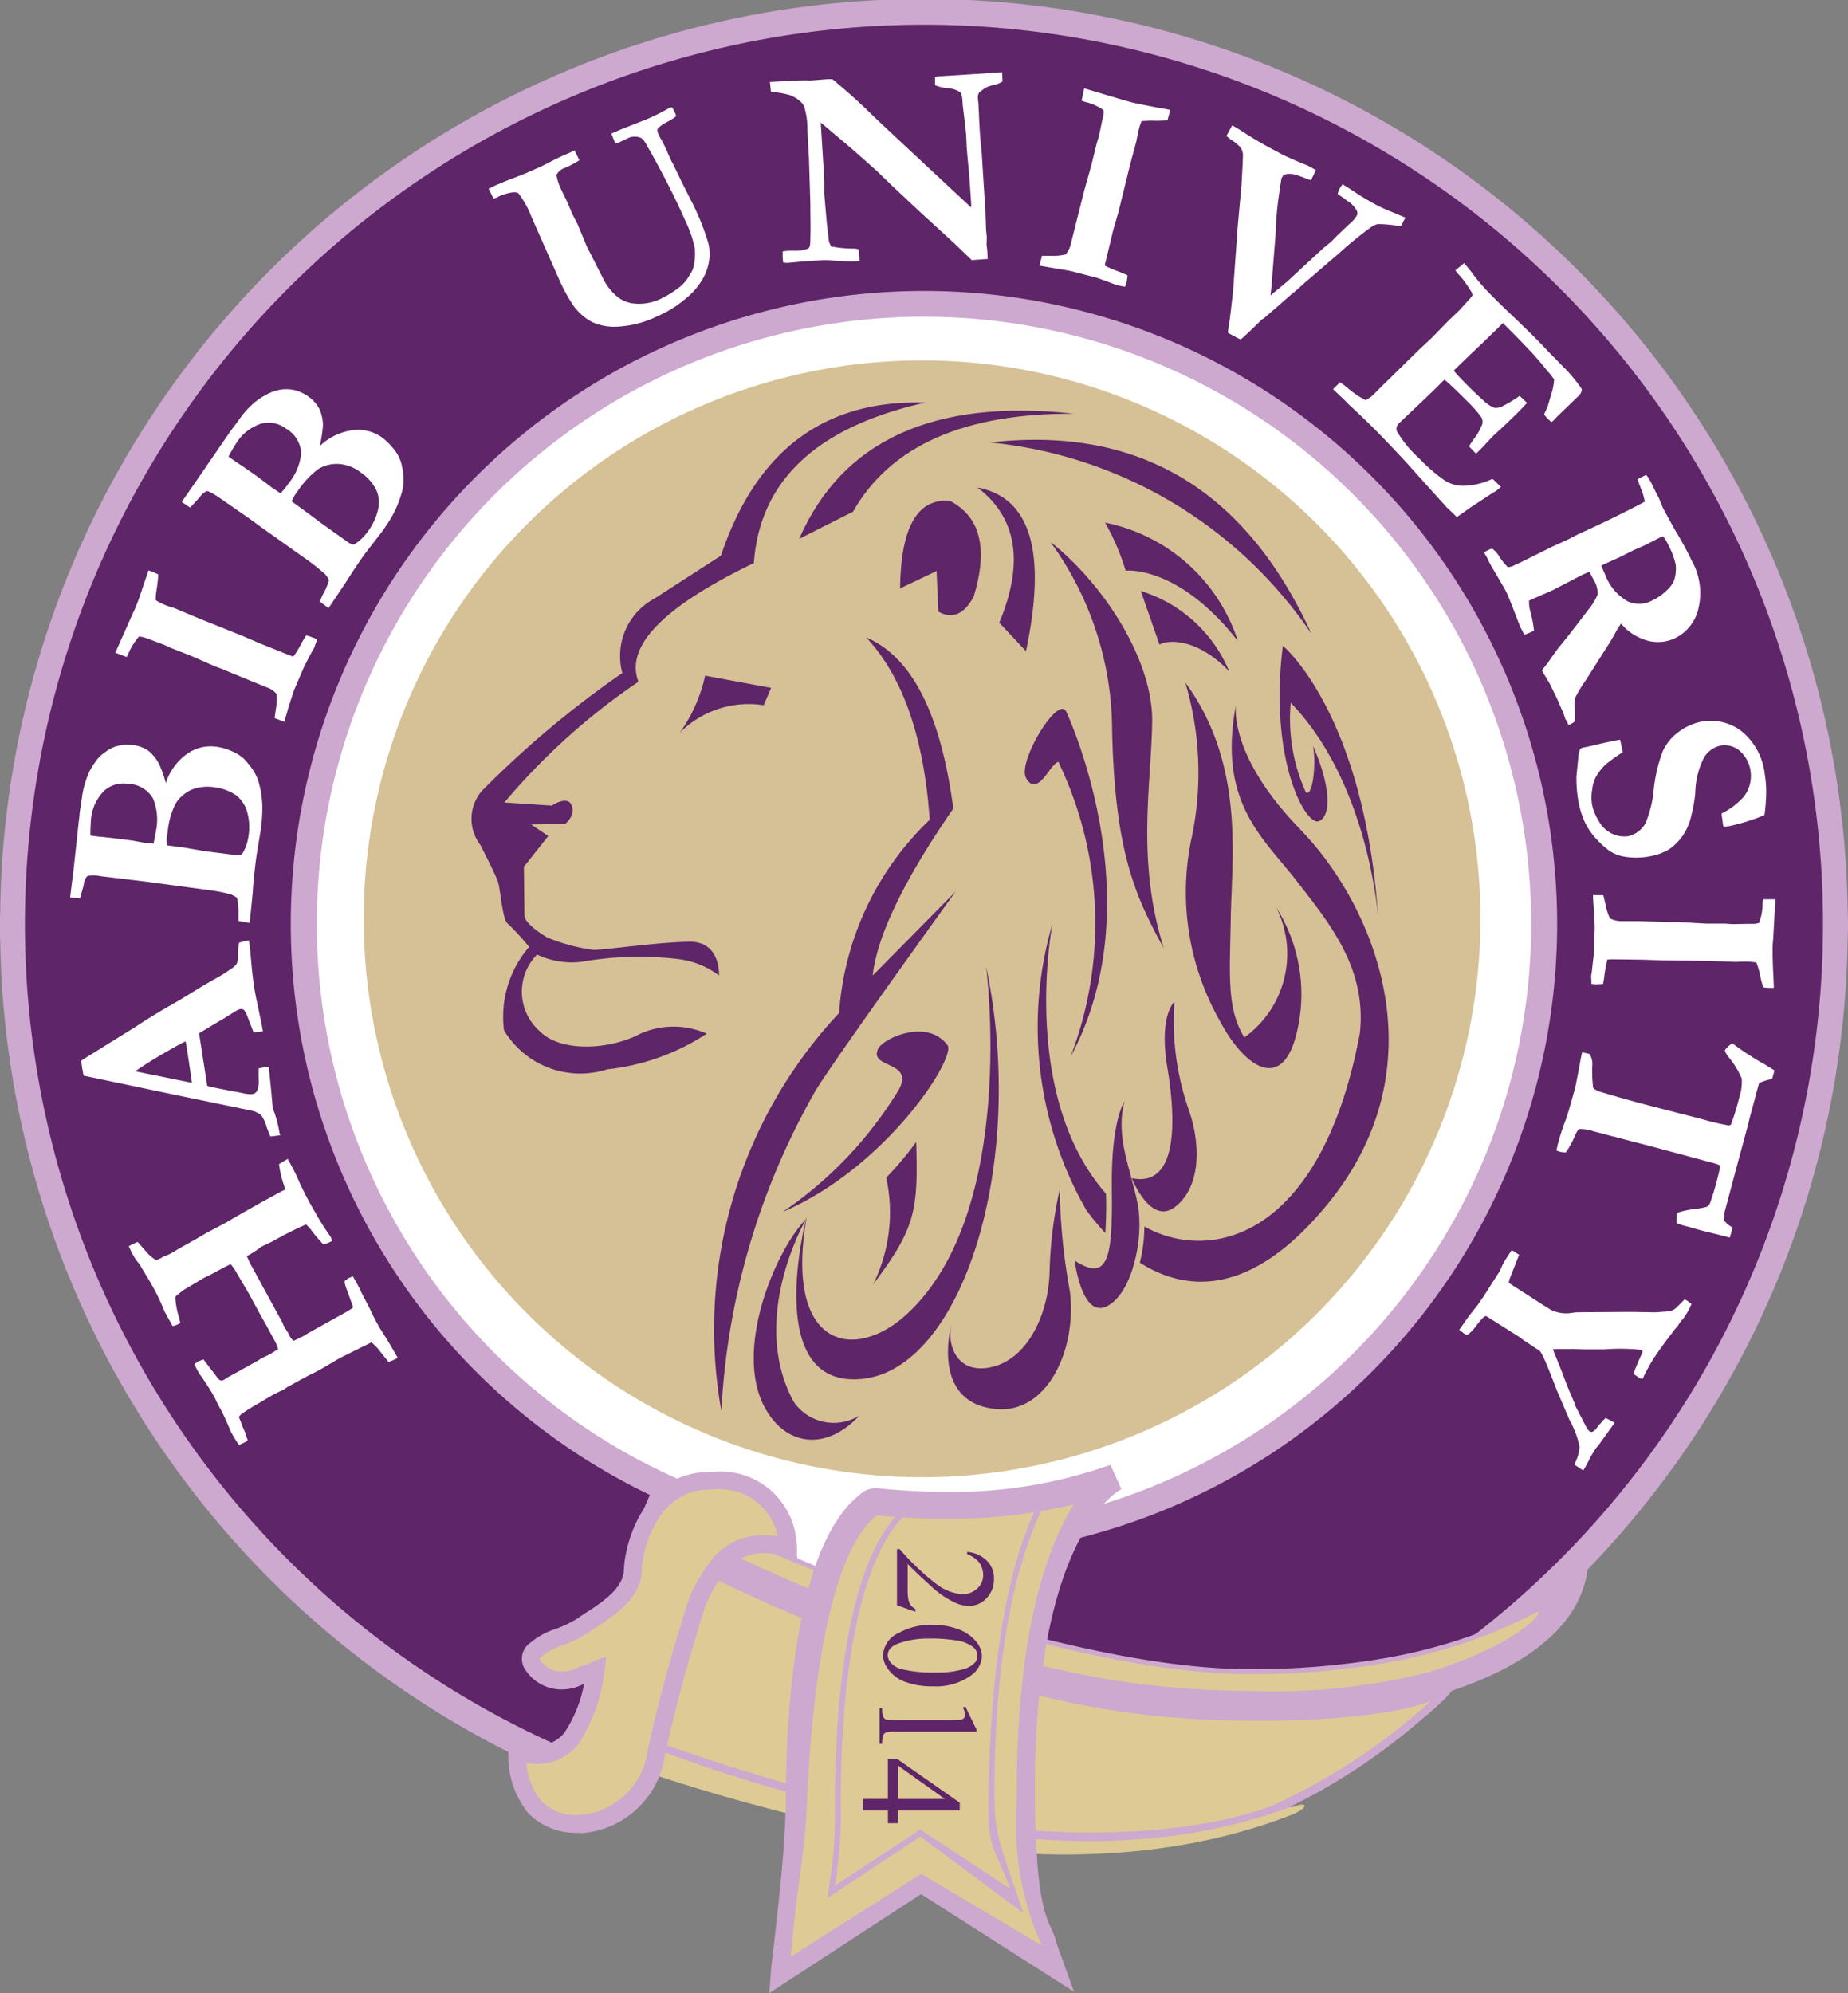
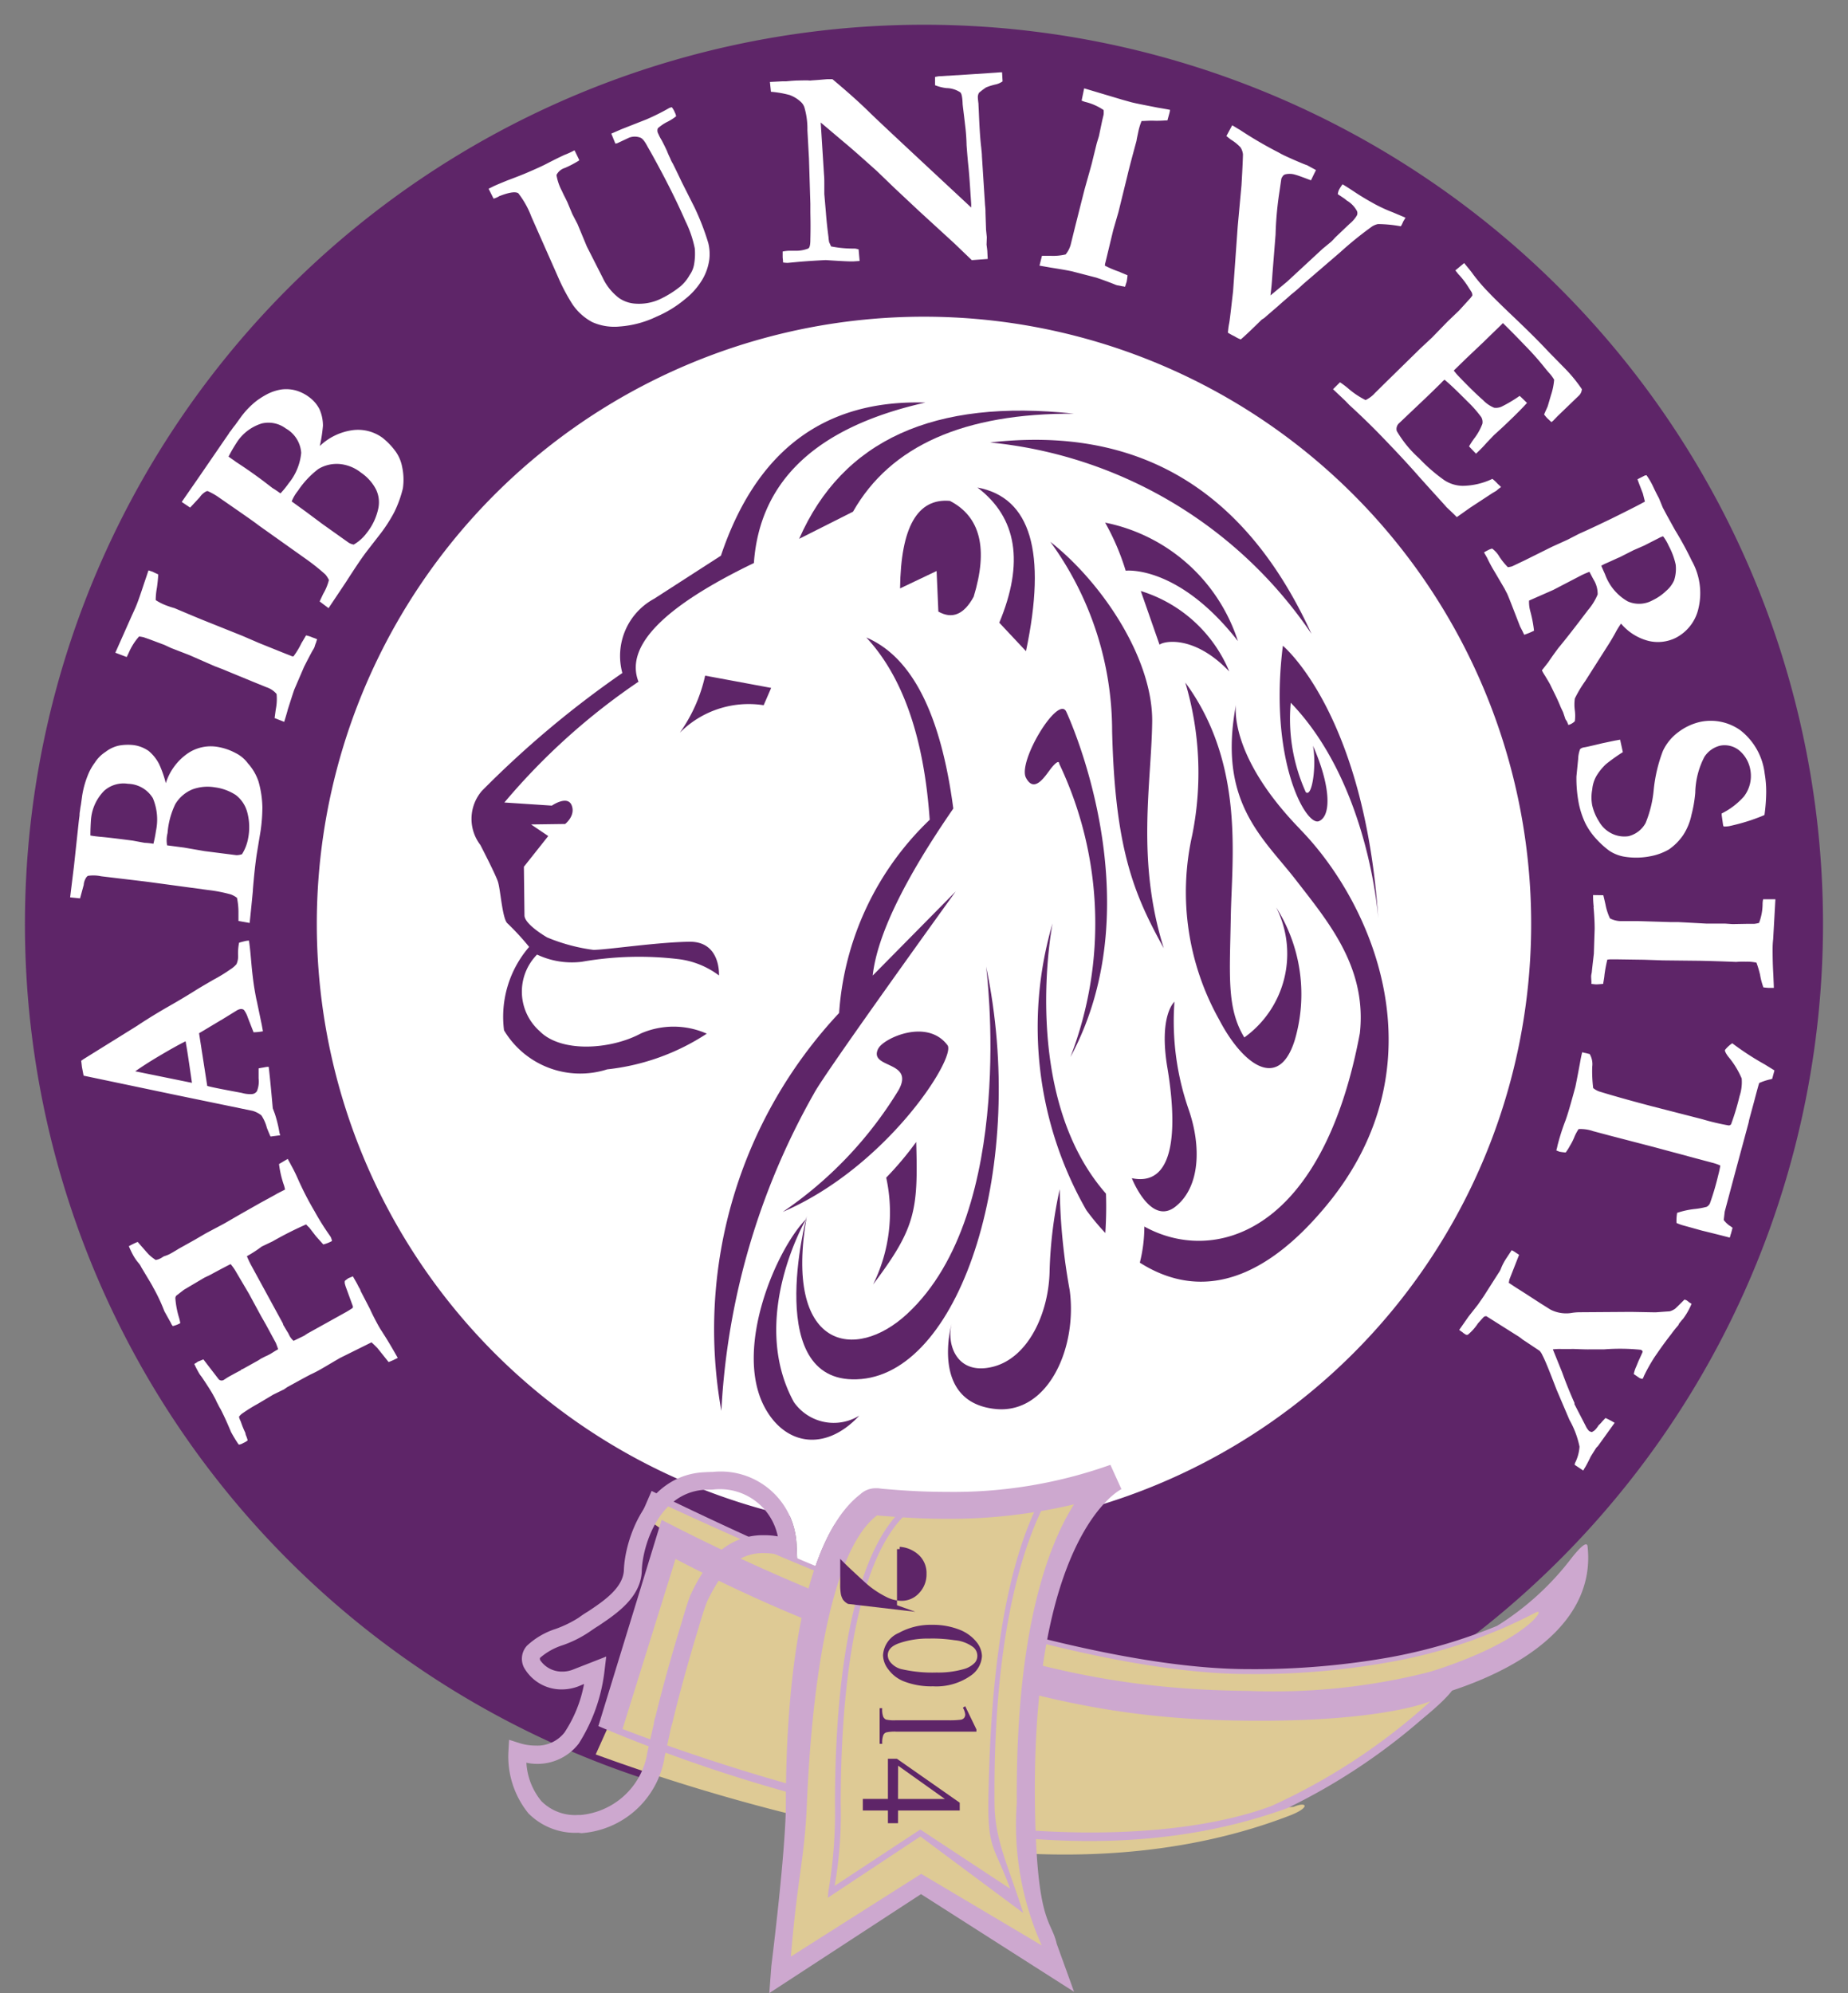
<svg xmlns="http://www.w3.org/2000/svg" width="63.741" height="68.741" viewBox="0 0 63.741 68.741">
  <rect x="0" y="0" width="63.741" height="68.741" fill="#808080" stroke="none" />
  <g id="hu-logo-icon" transform="translate(-4645.783 -9075.63)">
-     <path id="Path_1" data-name="Path 1" d="M63.733,31.506c0-.071,0-.148-.005-.215a31.864,31.864,0,0,0-63.719,0v.166C0,31.6,0,31.731,0,31.875v.466a1.565,1.565,0,0,1,.009.2A31.883,31.883,0,0,0,22.03,62.277,4.181,4.181,0,0,0,22.9,60.7l.009-.017v-.051c.066-.315.147-.645.228-1.044l.056-.2c.4-1.645.875-3.183.883-3.206.119-.414.22-.734.306-.949A5.773,5.773,0,0,1,25,54.2a1.637,1.637,0,0,1,1.342-.645,2.224,2.224,0,0,1,.709.115l.439.182-.02-.468a3.3,3.3,0,0,0-.051-.473,21.344,21.344,0,0,1-5.328-1.884v-.1A21.346,21.346,0,0,1,25.381,11.55l-.03-.087A21.46,21.46,0,0,1,41.635,12.8v.1a21.356,21.356,0,0,1-3.276,39.388l.026.089a21.267,21.267,0,0,1-9.882.745c-1.183,2.458-1.4,6.538-1.4,9.111,0,.332-.023.769-.056,1.246A31.883,31.883,0,0,0,63.726,32.555c.005-.057.005-.108.005-.166,0-.138.01-.273.01-.419v-.094C63.742,31.746,63.733,31.629,63.733,31.506Z" transform="translate(4645.783 9075.63)" fill="#cda8cf" />
    <path id="Path_2" data-name="Path 2" d="M39.014,7.93a31.02,31.02,0,0,0-9.294,60.613,4.856,4.856,0,0,0,.323-.765l.009-.017v-.051c.066-.315.147-.645.228-1.044l.056-.2c.4-1.645.875-3.183.883-3.206.119-.414.22-.734.306-.949a5.772,5.772,0,0,1,.619-1.034,1.637,1.637,0,0,1,1.342-.645,2.224,2.224,0,0,1,.709.115l.439.182-.02-.468a2.787,2.787,0,0,0-.443-1.483l2.043.178-.01.087C34.518,61.453,34.24,66.359,34.24,69.3c0,.086,0,.192-.006.291A31.015,31.015,0,1,0,39.014,7.93Z" transform="translate(4638.643 9068.553)" fill="#5e2568" />
-     <path id="Path_3" data-name="Path 3" d="M93.27,115.068a21.84,21.84,0,1,1,21.845,21.842A21.846,21.846,0,0,1,93.27,115.068" transform="translate(4562.542 8992.434)" fill="#cda8cf" fill-rule="evenodd" />
    <path id="Path_4" data-name="Path 4" d="M217.318,493.039c0-2.94.279-7.85,1.963-10.054l.01-.087-2.043-.178a2.787,2.787,0,0,1,.443,1.483l.02.468-.439-.182a2.225,2.225,0,0,0-.709-.115,1.637,1.637,0,0,0-1.342.645,5.774,5.774,0,0,0-.619,1.034c-.086.215-.187.538-.306.949-.008.024-.485,1.561-.883,3.206l-.056.2c-.081.4-.162.729-.228,1.044v.051Z" transform="translate(4455.57 8644.815)" fill="#fff" fill-rule="evenodd" />
    <path id="Path_5" data-name="Path 5" d="M101.62,122.556a20.943,20.943,0,1,1,20.947,20.938,20.949,20.949,0,0,1-20.947-20.938" transform="translate(4555.09 8984.945)" fill="#fff" fill-rule="evenodd" />
-     <path id="Path_6" data-name="Path 6" d="M116.67,134.866a19.259,19.259,0,1,1,19.258,19.262,19.259,19.259,0,0,1-19.258-19.262" transform="translate(4541.658 8972.451)" fill="#d5c195" fill-rule="evenodd" />
    <path id="Path_7" data-name="Path 7" d="M156.929,138.71a22.579,22.579,0,0,0-4.614,4.158l1.637.108s.538-.371.683-.012-.224.645-.224.645l-1.175.016.592.4-.84,1.059.02,1.677c0,.315.783.761.783.761a6.251,6.251,0,0,0,1.6.43c.5-.009,2.225-.269,3.311-.281s1.015,1.163,1.015,1.163a2.9,2.9,0,0,0-1.423-.567,11.409,11.409,0,0,0-3.305.094,2.807,2.807,0,0,1-1.547-.248,1.821,1.821,0,0,0,.083,2.635c.742.763,2.46.645,3.5.085a2.827,2.827,0,0,1,2.271.008,7.775,7.775,0,0,1-3.434,1.231,3.061,3.061,0,0,1-3.559-1.346,3.684,3.684,0,0,1,.866-2.877,8.746,8.746,0,0,0-.74-.805c-.185-.135-.246-1.175-.338-1.449s-.605-1.263-.605-1.263a1.479,1.479,0,0,1,.052-1.863,33.958,33.958,0,0,1,4.846-4.067,2.242,2.242,0,0,1,1.1-2.563l2.3-1.483q1.828-5.441,7.051-5.281-5.61,1.26-5.914,5.534-4.7,2.267-3.978,4.1" transform="translate(4510.865 8960.44)" fill="#5e2568" fill-rule="evenodd" />
    <path id="Path_8" data-name="Path 8" d="M221.212,217.133l-2.277-.423a5.42,5.42,0,0,1-.874,1.969,3.347,3.347,0,0,1,2.892-.949Z" transform="translate(4451.17 8882.223)" fill="#5e2568" fill-rule="evenodd" />
    <path id="Path_9" data-name="Path 9" d="M233.637,217.418a15.958,15.958,0,0,0-4.065,13.728,24.783,24.783,0,0,1,3.194-10.947c.352-.683,4.888-6.968,4.888-6.968l-2.862,2.9q.228-2.061,2.78-5.76c-.43-3.252-1.419-5.225-3-5.9,1.252,1.346,1.989,3.441,2.186,6.287a10.17,10.17,0,0,0-3.125,6.667" transform="translate(4441.092 8893.146)" fill="#5e2568" fill-rule="evenodd" />
    <path id="Path_10" data-name="Path 10" d="M256.36,136.1l1.857-.936q1.936-3.41,7.623-3.38-7.24-.79-9.48,4.315" transform="translate(4416.988 8958.114)" fill="#5e2568" fill-rule="evenodd" />
    <path id="Path_11" data-name="Path 11" d="M317.58,141.163a15.175,15.175,0,0,1,11.086,6.6q-3.413-7.476-11.086-6.6" transform="translate(4362.352 8949.728)" fill="#5e2568" fill-rule="evenodd" />
    <path id="Path_12" data-name="Path 12" d="M315.214,162.015q1.082-5.127-1.674-5.645c1.369,1.042,1.613,2.6.753,4.663Z" transform="translate(4365.957 8936.074)" fill="#5e2568" fill-rule="evenodd" />
    <path id="Path_13" data-name="Path 13" d="M290.032,164.476l-.061-1.4-1.26.6c.025-2.105.594-3.118,1.72-3.018q1.578.818.819,3.305c-.335.614-.739.784-1.22.512" transform="translate(4388.117 8932.248)" fill="#5e2568" fill-rule="evenodd" />
    <path id="Path_14" data-name="Path 14" d="M354.481,167.61a8.323,8.323,0,0,1,.71,1.66s1.806-.215,3.871,2.428a6.065,6.065,0,0,0-4.582-4.086" transform="translate(4329.419 8926.043)" fill="#5e2568" fill-rule="evenodd" />
    <path id="Path_15" data-name="Path 15" d="M366.585,191.418l-.645-1.848a4.85,4.85,0,0,1,3.052,2.775c-1.209-1.265-2.252-1.048-2.4-.927" transform="translate(4319.191 8906.444)" fill="#5e2568" fill-rule="evenodd" />
    <path id="Path_16" data-name="Path 16" d="M337,173.9a11.089,11.089,0,0,1,2.122,6.515c.1,4.12.768,5.652,1.782,7.491-.953-3.039-.43-5.647-.4-7.8s-1.684-4.768-3.5-6.209" transform="translate(4345.02 8920.429)" fill="#5e2568" fill-rule="evenodd" />
    <path id="Path_17" data-name="Path 17" d="M380.24,219a10.908,10.908,0,0,1,.235,5.258,8.987,8.987,0,0,0,.93,6.36c.8,1.538,2.053,2.49,2.608.705a5.6,5.6,0,0,0-.64-4.575,3.552,3.552,0,0,1-1.1,4.485c-.617-1.013-.5-2.151-.467-4.151s.493-5.28-1.563-8.083" transform="translate(4306.429 8880.179)" fill="#5e2568" fill-rule="evenodd" />
    <path id="Path_18" data-name="Path 18" d="M335.024,306.877c.022-.363.041-.815.022-1.357-3-3.418-1.843-9.32-1.843-9.32a12.718,12.718,0,0,0,1.168,9.893,8.666,8.666,0,0,0,.654.786" transform="translate(4348.884 8811.279)" fill="#5e2568" fill-rule="evenodd" />
    <path id="Path_19" data-name="Path 19" d="M371.161,230.3c-2.516-2.588-2.213-4.3-2.213-4.3-.645,3.378.949,4.606,2.066,6.051s2.453,3.011,2.205,5.284c-1.31,7-5.086,7.968-7.433,6.667a5.143,5.143,0,0,1-.156,1.246c1.573,1,3.81,1.218,6.452-1.99,4-4.855,1.591-10.381-.923-12.957" transform="translate(4319.468 8873.931)" fill="#5e2568" fill-rule="evenodd" />
    <path id="Path_20" data-name="Path 20" d="M364.53,321.32s-.547.466-.244,2.275.369,4.144-1.226,3.811c0,0,.645,1.659,1.505.98s.891-2.092.457-3.344a9.265,9.265,0,0,1-.492-3.722" transform="translate(4321.762 8788.86)" fill="#5e2568" fill-rule="evenodd" />
-     <path id="Path_21" data-name="Path 21" d="M346.461,353.091s-.484.62-.45,3.037-.135,3.214-1.282,2.473c0,0,.24,1.986,1.1,1.581s1.306-2.314,1.075-3.524-.788-2.309-.452-3.568" transform="translate(4338.121 8760.507)" fill="#5e2568" fill-rule="evenodd" />
    <path id="Path_22" data-name="Path 22" d="M307.943,381.49a14.85,14.85,0,0,0-.348,2.806c-.024,1.456-.733,3.011-1.962,3.315s-1.6-.753-1.418-1.487c0,0-.78,2.745,1.558,2.946,1.783.143,2.783-2.132,2.515-4.1a20.993,20.993,0,0,1-.344-3.48" transform="translate(4374.391 8735.16)" fill="#5e2568" fill-rule="evenodd" />
    <path id="Path_23" data-name="Path 23" d="M261.985,309.964s1.113,8.433-2.722,11.982c-1.8,1.67-4.266,1.216-3.463-3.373,0,0-1.582,5.935,1.884,5.62s5.737-7.419,4.3-14.233" transform="translate(4417.81 8798.999)" fill="#5e2568" fill-rule="evenodd" />
    <path id="Path_24" data-name="Path 24" d="M243.592,390.9s-2.012,3.423-.43,6.323a1.678,1.678,0,0,0,2.258.469c-1.212,1.3-2.634,1-3.313-.382-.988-2.035.475-5.4,1.491-6.41" transform="translate(4430.002 8726.763)" fill="#5e2568" fill-rule="evenodd" />
    <path id="Path_25" data-name="Path 25" d="M330.156,227.467s3.074,6.5.147,11.919a12.819,12.819,0,0,0-.389-10.122s.01-.189-.27.152c-.22.287-.584.892-.875.336s1.1-2.853,1.387-2.285" transform="translate(4352.401 8872.702)" fill="#5e2568" fill-rule="evenodd" />
    <path id="Path_26" data-name="Path 26" d="M410.605,207.14s2.817,2.319,3.291,9.423c0,0-.3-4.64-3.02-7.459a6.129,6.129,0,0,0,.519,3.085c.225.2.373-.944.248-1.6.6,1.352.651,2.414.205,2.6s-1.737-2.1-1.244-6.045" transform="translate(4279.427 8890.763)" fill="#5e2568" fill-rule="evenodd" />
    <path id="Path_27" data-name="Path 27" d="M280.522,367.53a11.319,11.319,0,0,0,1.034-1.23c.071,2.366-.024,2.973-1.486,4.914a5.6,5.6,0,0,0,.452-3.684" transform="translate(4395.828 8748.717)" fill="#5e2568" fill-rule="evenodd" />
    <path id="Path_28" data-name="Path 28" d="M254.378,331.462c.17-.349,1.685-1.062,2.391-.107.272.461-2.12,4.208-5.689,5.742a13.658,13.658,0,0,0,3.991-4.194c.588-1.042-1.058-.733-.694-1.445" transform="translate(4421.701 8780.332)" fill="#5e2568" fill-rule="evenodd" />
    <path id="Path_29" data-name="Path 29" d="M215.179,556.607c.469-.189.549.04-.155.309-4.488,1.729-9.555,1.607-14.071.654a66.387,66.387,0,0,1-9.863-2.764l.43-.955s23.093,2.988,23.656,2.757" transform="translate(4475.24 8581.334)" fill="#deca95" fill-rule="evenodd" />
    <path id="Path_30" data-name="Path 30" d="M206.221,478.932l.3-.692c.461.223,4.917,2.406,7.312,3.226,5.167,1.779,9.88,2.919,13.286,2.919a26.819,26.819,0,0,0,4.849-.405,18.321,18.321,0,0,0,3.716-1.088,9.578,9.578,0,0,0,2.567-2.338c.295-.374.538-.6.554-.395.331,3.046-3.248,5.105-8.268,5.758-5.1.662-9.985-1.661-14.731-2.732a24.277,24.277,0,0,1-9.585-4.251" transform="translate(4461.737 8648.813)" fill="#cda8cf" fill-rule="evenodd" />
    <path id="Path_31" data-name="Path 31" d="M206.23,481.527l.357-.567c.465.215,4.859,2.274,7.253,3.1,5.167,1.78,9.88,2.921,13.286,2.921a26.144,26.144,0,0,0,4.849-.411,17.309,17.309,0,0,0,5.065-1.72c.235-.087-.054.238-.159.332-1.448,1.305-4.91,2.223-6.531,2.427-5.108.654-9.79-.753-14.534-1.838a24.2,24.2,0,0,1-9.585-4.244" transform="translate(4461.728 8646.387)" fill="#deca95" fill-rule="evenodd" />
    <path id="Path_32" data-name="Path 32" d="M221.111,492.625l.36.545s.146.169-1.151,1.231a21.03,21.03,0,0,1-4.634,3.06c-4.5,1.632-9.3,1.312-13.991.248a54.219,54.219,0,0,1-9.774-3.077l2.182-7.113a68.764,68.764,0,0,0,6.768,3.052c5.217,1.79,8.387,2.8,13.47,2.847a21.781,21.781,0,0,0,6.774-.794" transform="translate(4474.5 8640.531)" fill="#cda8cf" fill-rule="evenodd" />
    <path id="Path_33" data-name="Path 33" d="M207.54,502.724c5.289,1.817,8.554,2.861,13.753,2.895,4.694.045,6.3-.675,6.3-.675a21.176,21.176,0,0,1-5.494,3.618c-3.363,1.251-8.861,1.161-13.441.067a68.383,68.383,0,0,1-8.941-2.722l1.828-5.867a52.951,52.951,0,0,0,6,2.688" transform="translate(4467.538 8629.357)" fill="#deca95" fill-rule="evenodd" />
    <path id="Path_34" data-name="Path 34" d="M263.1,473.88s-3.011,1.623-2.927,11.223a12.932,12.932,0,0,0,1,5.652l-4.763-3.044-4.709,3.065s.51-3.993.51-5.62.067-8.588,2.408-10.345a.311.311,0,0,1,.265-.087,18.833,18.833,0,0,0,8.216-.838" transform="translate(4421.147 8652.705)" fill="#deca95" fill-rule="evenodd" />
    <path id="Path_35" data-name="Path 35" d="M246.78,488.078l.07-.935c.013-.108.5-3.993.5-5.581,0-3.263.338-8.964,2.569-10.689a.775.775,0,0,1,.532-.207h.082l.151.019c.458.039,1.241.107,2.221.107a16.116,16.116,0,0,0,5.64-.933l.38.838c-.02.013-3.03,1.48-2.986,10.569.037,4.461.56,4.247.753,5.109l.6,1.659-5.279-3.369Zm5.24-4.112,4.156,2.468a10.171,10.171,0,0,1-.86-4.912c-.043-5.852,1.047-8.839,1.974-10.3a18.711,18.711,0,0,1-4.385.5h0c-1.019,0-1.822-.073-2.3-.108l-.108-.013c-1.39,1.056-2.2,4.784-2.422,9.958-.078,1.887-.323,2.5-.552,5.26Z" transform="translate(4425.538 8656.293)" fill="#cda8cf" />
    <path id="Path_36" data-name="Path 36" d="M268.724,494.591l-3.194,2.115.018-.215a16.06,16.06,0,0,0,.23-3.011c0-5.089.805-8.674,2.258-10.108l.14.147c-1.413,1.388-2.2,4.926-2.2,9.957a14.188,14.188,0,0,1-.21,2.82l2.954-1.945,3.1,2.043c-.527-1.446-.764-1.339-.753-2.962.062-4.339.547-7.876,1.672-10.223l.182.088c-1.113,2.317-1.677,5.817-1.64,10.134.009,1.281.43,2.043.991,3.8Z" transform="translate(4408.805 8644.378)" fill="#cda8cf" />
-     <path id="Path_37" data-name="Path 37" d="M170.615,484.431c.079-.349.156-.7.245-1.055a.711.711,0,0,1,.049-.215c.4-1.674.888-3.215.888-3.215.113-.391.22-.745.315-.986a6.891,6.891,0,0,1,.657-1.1,2.15,2.15,0,0,1,2.409-.618c-.051-1.554-1.183-2.454-2.938-2.311s-2.366,2.126-2.4,3.062-1.108,1.471-1.7,1.9c-.612.42-1.34.488-1.728.92-.409.43.527,1.245,1.429.911l.71-.271a5.643,5.643,0,0,1-.83,2.338,1.784,1.784,0,0,1-1.883.481s-.162,2.557,2.213,2.484a2.868,2.868,0,0,0,2.561-2.3v-.026" transform="translate(4497.777 8651.784)" fill="#deca95" fill-rule="evenodd" />
    <path id="Path_38" data-name="Path 38" d="M165.452,484.575h0a2.275,2.275,0,0,1-1.72-.67,3.114,3.114,0,0,1-.689-2.142l.022-.395.382.122a1.827,1.827,0,0,0,.53.078,1.19,1.19,0,0,0,1-.452,4.521,4.521,0,0,0,.674-1.673l-.191.08a1.6,1.6,0,0,1-.553.108,1.483,1.483,0,0,1-1.33-.759.67.67,0,0,1,.1-.744,2.631,2.631,0,0,1,1-.586,3.912,3.912,0,0,0,.79-.386,3.83,3.83,0,0,1,.323-.215c.546-.363,1.217-.817,1.236-1.439.035-1.026.741-3.193,2.679-3.356.127-.008.263-.016.384-.016a2.615,2.615,0,0,1,2.891,2.629l.02.468-.439-.182a2.226,2.226,0,0,0-.709-.115,1.637,1.637,0,0,0-1.342.645,5.746,5.746,0,0,0-.619,1.036c-.086.215-.187.538-.306.948-.008.024-.485,1.561-.883,3.206l-.056.2c-.081.4-.162.729-.228,1.044v.051l-.009.017a3.129,3.129,0,0,1-2.848,2.511Zm-1.79-2.417a2.281,2.281,0,0,0,.52,1.329,1.636,1.636,0,0,0,1.27.474h.089a2.57,2.57,0,0,0,2.275-2.043v-.029c.07-.323.146-.662.238-1.052a1.04,1.04,0,0,1,.06-.266c.4-1.647.885-3.186.888-3.2.125-.43.229-.771.323-1.006l.011-.019a6.406,6.406,0,0,1,.694-1.16,2.258,2.258,0,0,1,1.828-.874,2.652,2.652,0,0,1,.476.04,2.038,2.038,0,0,0-2.241-1.613c-.1,0-.215,0-.332.01-1.536.132-2.087,1.923-2.118,2.772-.018.934-.88,1.505-1.505,1.924-.12.072-.215.142-.314.208a3.927,3.927,0,0,1-.919.456,2.188,2.188,0,0,0-.768.43c-.006.007-.018.024,0,.082a.906.906,0,0,0,.773.395.967.967,0,0,0,.332-.059l1.174-.459-.06.5a5.941,5.941,0,0,1-.887,2.5,1.8,1.8,0,0,1-1.493.7A1.665,1.665,0,0,1,163.661,482.158Z" transform="translate(4500.277 8654.267)" fill="#cda8cf" />
-     <path id="Path_39" data-name="Path 39" d="M288.362,499.052l-.632-.227V496.89h.094a8.384,8.384,0,0,0,1.267,1.205,1.624,1.624,0,0,0,.9.349.716.716,0,0,0,.512-.2.606.606,0,0,0,.2-.452.765.765,0,0,0-.134-.435.932.932,0,0,0-.419-.291v-.079a1.067,1.067,0,0,1,.683.306.847.847,0,0,1,.241.625.925.925,0,0,1-.252.66.811.811,0,0,1-.614.271,1.174,1.174,0,0,1-.487-.117,3.257,3.257,0,0,1-.833-.579c-.438-.4-.694-.645-.79-.753v.86a1.9,1.9,0,0,0,.023.363.613.613,0,0,0,.074.189.506.506,0,0,0,.174.144Z" transform="translate(4388.992 8632.169)" fill="#5e2568" />
+     <path id="Path_39" data-name="Path 39" d="M288.362,499.052l-.632-.227V496.89h.094v-.079a1.067,1.067,0,0,1,.683.306.847.847,0,0,1,.241.625.925.925,0,0,1-.252.66.811.811,0,0,1-.614.271,1.174,1.174,0,0,1-.487-.117,3.257,3.257,0,0,1-.833-.579c-.438-.4-.694-.645-.79-.753v.86a1.9,1.9,0,0,0,.023.363.613.613,0,0,0,.074.189.506.506,0,0,0,.174.144Z" transform="translate(4388.992 8632.169)" fill="#5e2568" />
    <path id="Path_40" data-name="Path 40" d="M284.979,521.156a2.5,2.5,0,0,1,.96.174,1.4,1.4,0,0,1,.6.454.807.807,0,0,1,.159.448.873.873,0,0,1-.387.677,2.068,2.068,0,0,1-1.3.368,2.618,2.618,0,0,1-.968-.157,1.215,1.215,0,0,1-.57-.422.826.826,0,0,1-.187-.494.894.894,0,0,1,.549-.771A2.275,2.275,0,0,1,284.979,521.156Zm-.063.475a3.032,3.032,0,0,0-1.1.168c-.245.094-.366.225-.366.412a.4.4,0,0,0,.12.267.7.7,0,0,0,.392.215,4.7,4.7,0,0,0,1.169.108,3.182,3.182,0,0,0,.933-.116.832.832,0,0,0,.393-.227.357.357,0,0,0,.082-.237.386.386,0,0,0-.148-.3,1.244,1.244,0,0,0-.634-.234,5.243,5.243,0,0,0-.845-.059Z" transform="translate(4392.954 8610.514)" fill="#5e2568" />
    <path id="Path_41" data-name="Path 41" d="M285.112,547.29l.387.8v.076h-2.767a1.3,1.3,0,0,0-.338.025.165.165,0,0,0-.108.1.709.709,0,0,0-.035.295h-.091v-1.229h.09a.706.706,0,0,0,.036.3.215.215,0,0,0,.09.091,1.258,1.258,0,0,0,.356.025h1.776a2.844,2.844,0,0,0,.459-.02.191.191,0,0,0,.108-.061.216.216,0,0,0,.038-.107.548.548,0,0,0-.082-.245Z" transform="translate(4393.963 8587.188)" fill="#5e2568" />
    <path id="Path_42" data-name="Path 42" d="M277.984,566.363h-.348v-.439h-.866v-.4h.866V564.14h.311l2.166,1.515v.269h-2.128Zm0-.837H279.6l-1.613-1.148Z" transform="translate(4398.773 8572.15)" fill="#5e2568" />
    <path id="Path_43" data-name="Path 43" d="M33.8,67.521a2.545,2.545,0,0,1-.315.144l-.384-.48c-.054-.056-.12-.122-.206-.2l-1.084.538c-.372.215-.645.385-.842.485l-.108.054c-.12.053-.411.215-.877.471l-.108.075-.366.178-.36.215-.183.108a5.733,5.733,0,0,0-.554.347.6.6,0,0,0-.088.094.589.589,0,0,0,.023.085c.015.024.024.061.039.085a3.258,3.258,0,0,0,.154.382l.017.076a1.145,1.145,0,0,1,.066.189.622.622,0,0,1-.155.092.367.367,0,0,1-.152.054c-.035-.046-.089-.129-.147-.225s-.1-.174-.12-.209c-.151-.366-.278-.631-.366-.8-.049-.074-.08-.152-.126-.232a2,2,0,0,0-.108-.215c-.047-.095-.183-.314-.415-.658A.957.957,0,0,1,26.919,68a2.781,2.781,0,0,1-.137-.271.646.646,0,0,0,.124-.08c.055-.017.113-.046.19-.076l.531.69a.144.144,0,0,0,.171.019l.146-.095.074-.041.182-.1.147-.078.032-.013a.108.108,0,0,1,.073-.048l.538-.3c.049-.03.084-.057.115-.071l.133-.068c.046-.017.1-.047.147-.071s.14-.089.289-.174c-.027-.086-.058-.162-.077-.215l-.344-.635-.171-.3-.416-.767-.43-.729a1.8,1.8,0,0,0-.2-.29c-.1.048-.337.172-.714.376l-.192.092-.706.418-.266.206a.144.144,0,0,0-.028.094,3.054,3.054,0,0,0,.131.676,1.677,1.677,0,0,1,.038.175,1.013,1.013,0,0,1-.258.1.346.346,0,0,1-.066-.108l-.225-.405a5.975,5.975,0,0,0-.388-.823c-.031-.066-.06-.108-.081-.148l-.323-.538a.661.661,0,0,0-.085-.137,1.626,1.626,0,0,1-.205-.295c-.044-.081-.089-.174-.143-.3a2.548,2.548,0,0,1,.305-.148c.2.228.331.381.391.442a1.586,1.586,0,0,0,.233.181l.09-.023.085-.038.1-.063L25.789,64a.994.994,0,0,0,.141-.058l.108-.06c.12-.071.192-.114.209-.126l.538-.3.394-.23.538-.286c.131-.066.375-.215.753-.43l.6-.34.5-.273c.094-.059.205-.108.342-.181a1.03,1.03,0,0,0-.051-.19,3.489,3.489,0,0,1-.156-.69l.3-.178c.06.113.1.178.108.2q.13.232.237.476a10.82,10.82,0,0,0,.581,1.131,8.779,8.779,0,0,0,.545.866.482.482,0,0,1,.056.16,1.29,1.29,0,0,1-.3.118l-.253-.283-.232-.3a1.428,1.428,0,0,1-.108-.108,12.353,12.353,0,0,0-1.157.585l-.373.178a4.328,4.328,0,0,1-.512.333,3.174,3.174,0,0,0,.163.342l1.075,1.972.015.046.009.027a.373.373,0,0,1,.041.066c.044.07.078.135.114.186l.06.119a.645.645,0,0,0,.133.162l.323-.157.054-.027a1.273,1.273,0,0,1,.14-.09l1.308-.727c.071-.042.145-.087.215-.135l.008-.049-.251-.687c-.013-.039-.017-.062-.023-.077a.244.244,0,0,1-.006-.119c.054-.046.1-.074.116-.09l.163-.067c.057.108.108.187.146.26s.062.126.094.173a.6.6,0,0,1,.03.08l.315.608c.066.147.167.351.305.6l.055.094c.076.115.115.181.128.2C33.43,66.883,33.59,67.149,33.8,67.521Zm-4.08-7.766a4.309,4.309,0,0,0-.161-.657l-.07-.187c-.066-.759-.116-1.231-.14-1.428a.619.619,0,0,0-.115.01c-.047.011-.12.02-.233.043v.346a.9.9,0,0,1-.058.441.223.223,0,0,1-.171.1,1.046,1.046,0,0,1-.353-.041c-.624-.116-1.02-.191-1.19-.241l-.282-1.817.88-.526.43-.265a.37.37,0,0,1,.128-.044.163.163,0,0,1,.108.03.86.86,0,0,1,.134.261l.2.511a1.893,1.893,0,0,0,.323-.034l-.042-.231-.168-.805c-.027-.108-.061-.294-.1-.538-.033-.228-.063-.48-.089-.774s-.047-.547-.083-.78a.821.821,0,0,0-.108.012c-.046.01-.129.03-.232.06a1.842,1.842,0,0,0-.035.44.653.653,0,0,1-.055.3.88.88,0,0,1-.215.183,5.256,5.256,0,0,1-.573.351c-.284.165-.49.285-.625.37-.237.149-.538.332-.9.538s-.753.444-1.131.695l-1.831,1.139-.081.056.025.215c.02.1.037.2.058.3l3.145.659L28.79,59a.869.869,0,0,1,.306.157,1.4,1.4,0,0,1,.19.43c.057.143.1.246.127.3l.333-.043Zm-3.018-1.72c-.108-.753-.174-1.183-.2-1.318l-.019-.115c-.277.137-.582.312-.938.523s-.613.383-.8.512Zm2.1-6.643c.039-.482.082-.888.133-1.233l.134-.81a5.872,5.872,0,0,0,.062-.817A3.5,3.5,0,0,0,29,47.65a1.756,1.756,0,0,0-.366-.631,1.171,1.171,0,0,0-.43-.36,1.978,1.978,0,0,0-.645-.215,1.411,1.411,0,0,0-1.015.237A1.965,1.965,0,0,0,25.8,47.7a3.688,3.688,0,0,0-.231-.659,1.443,1.443,0,0,0-.363-.454,1.183,1.183,0,0,0-.511-.2,1.734,1.734,0,0,0-.51.016,1.142,1.142,0,0,0-.46.215,1.22,1.22,0,0,0-.371.371,1.887,1.887,0,0,0-.215.368,3.242,3.242,0,0,0-.225.781l-.041.3c-.027.138-.031.215-.039.251a.6.6,0,0,0-.009.117l-.024.185-.169,1.57L22.5,51.638l.342.035c.068-.246.108-.4.126-.462a.528.528,0,0,1,.1-.276c.02-.019.031-.035.052-.04a1.3,1.3,0,0,1,.453.016c.9.108,1.446.171,1.663.2l2.034.275a5.03,5.03,0,0,1,.78.153.86.86,0,0,1,.205.115,2.45,2.45,0,0,1,.051.517c0,.108,0,.2,0,.281l.386.069c.066-.626.1-.994.113-1.132Zm-3.43-1.6a4.366,4.366,0,0,0,.089-.449,1.9,1.9,0,0,0-.108-1.127,1.036,1.036,0,0,0-.86-.495,1,1,0,0,0-.818.24,1.594,1.594,0,0,0-.457,1.005c-.009.135-.019.323-.019.538.076.016.177.028.317.043.276.023.651.07,1.144.134l.405.075a2.454,2.454,0,0,1,.306.033Zm3.055.359a1.546,1.546,0,0,0,.215-.563,1.981,1.981,0,0,0-.04-.911,1.11,1.11,0,0,0-.388-.569,1.736,1.736,0,0,0-.72-.265,1.52,1.52,0,0,0-.766.067,1.238,1.238,0,0,0-.6.511,2.8,2.8,0,0,0-.268,1,.991.991,0,0,0-.015.423l.585.077.706.122,1.1.14A.618.618,0,0,0,28.427,50.15ZM30,45.183c.1-.311.174-.549.231-.711l.339-.788c.174-.343.275-.53.3-.571a.651.651,0,0,0,.059-.108,1.182,1.182,0,0,1,.058-.166.4.4,0,0,1,.034-.1.87.87,0,0,0-.155-.062,1.1,1.1,0,0,0-.229-.074c-.086.146-.137.235-.153.256a2.709,2.709,0,0,1-.283.47A.228.228,0,0,1,30.1,43.3l-.17-.066-.9-.362-.589-.254-1.183-.474c-.275-.108-.659-.27-1.16-.482a3.284,3.284,0,0,1-.323-.108,1.861,1.861,0,0,1-.323-.168,2.36,2.36,0,0,1,.042-.43c.023-.166.039-.323.045-.457-.076-.035-.147-.066-.194-.092l-.142-.046c-.022.059-.066.2-.141.414-.131.4-.232.694-.305.86-.016.039-.062.139-.133.294L24.059,43.2l.391.149c.023-.037.046-.094.073-.149a2.069,2.069,0,0,1,.355-.56,1.22,1.22,0,0,1,.16.028l.195.068.519.195.232.108.594.23c.018.005.323.14.905.395l.248.094,1.016.419.529.215a.765.765,0,0,1,.345.232,1.806,1.806,0,0,1-.022.5c-.025.152-.035.263-.047.33l.331.131c.018-.057.06-.19.119-.4Zm2.032-4.448c.262-.406.488-.753.7-1.032l.5-.645a5.3,5.3,0,0,0,.445-.7,3.927,3.927,0,0,0,.3-.827,2.076,2.076,0,0,0-.025-.737,1.334,1.334,0,0,0-.215-.52,2.4,2.4,0,0,0-.467-.49,1.434,1.434,0,0,0-1.015-.261,2.033,2.033,0,0,0-1.143.548,5.173,5.173,0,0,0,.108-.7A1.4,1.4,0,0,0,31.1,34.8a1.183,1.183,0,0,0-.357-.416,1.409,1.409,0,0,0-.447-.226,1.26,1.26,0,0,0-.5-.038,1.594,1.594,0,0,0-.5.163,2.95,2.95,0,0,0-.361.226,2.86,2.86,0,0,0-.559.583l-.182.252c-.088.108-.133.178-.156.208a.383.383,0,0,0-.067.095l-.108.155-.892,1.3L26.349,38l.29.195.329-.354a.623.623,0,0,1,.215-.2.1.1,0,0,1,.071-.012,2.3,2.3,0,0,1,.39.224c.738.512,1.2.829,1.361.957L30.68,40a7.217,7.217,0,0,1,.622.5.847.847,0,0,1,.124.194,1.867,1.867,0,0,1-.2.481c-.046.1-.088.187-.119.257l.306.231c.34-.508.552-.825.623-.933Zm-2.279-3.028a3,3,0,0,0,.287-.353,1.935,1.935,0,0,0,.43-1.047,1.047,1.047,0,0,0-.531-.841,1,1,0,0,0-.828-.173,1.578,1.578,0,0,0-.876.674,5.2,5.2,0,0,0-.271.469c.061.048.146.1.256.183.232.151.549.363.94.656l.323.248C29.554,37.563,29.636,37.621,29.758,37.707Zm2.53,1.763a1.477,1.477,0,0,0,.446-.4,2.014,2.014,0,0,0,.395-.822,1.02,1.02,0,0,0-.077-.686,1.583,1.583,0,0,0-.514-.572,1.385,1.385,0,0,0-.708-.295,1.224,1.224,0,0,0-.763.168,3.11,3.11,0,0,0-.705.753,1.4,1.4,0,0,0-.215.366l.481.348.577.43.9.64a.475.475,0,0,0,.179.07Zm5-12.009q.519-.206.675-.108a3.092,3.092,0,0,1,.453.813l.929,2.1a6.559,6.559,0,0,0,.482.91,1.906,1.906,0,0,0,.69.623,1.875,1.875,0,0,0,.954.149,3.5,3.5,0,0,0,1.256-.337,3.93,3.93,0,0,0,.987-.605,2.473,2.473,0,0,0,.6-.681,1.844,1.844,0,0,0,.239-.7,1.584,1.584,0,0,0-.037-.555,8.628,8.628,0,0,0-.477-1.233l-.442-.877c-.1-.215-.205-.43-.306-.633a.908.908,0,0,1-.089-.181,2.553,2.553,0,0,1-.108-.244c-.08-.178-.146-.3-.185-.376a1.518,1.518,0,0,1-.118-.227.209.209,0,0,1-.014-.187,1.527,1.527,0,0,1,.3-.208A1.774,1.774,0,0,0,43.4,24.7a.323.323,0,0,0-.04-.126.692.692,0,0,0-.108-.189l-.077.022a7.763,7.763,0,0,1-.8.4l-.86.338-.349.152.141.345.065-.014.408-.192a.551.551,0,0,1,.389,0c.077.03.156.134.247.308l.123.215c.478.86.873,1.64,1.183,2.353a3.825,3.825,0,0,1,.323.943,2.157,2.157,0,0,1-.024.553.894.894,0,0,1-.155.37,1.416,1.416,0,0,1-.313.385,3.45,3.45,0,0,1-.743.459,1.734,1.734,0,0,1-.809.139,1.118,1.118,0,0,1-.562-.189,1.873,1.873,0,0,1-.57-.705l-.546-1.075L40,28.414l-.178-.342-.174-.417-.078-.159c-.03-.056-.066-.129-.108-.223a1.788,1.788,0,0,1-.187-.549.478.478,0,0,1,.291-.244,3.668,3.668,0,0,0,.494-.26l-.009-.033-.125-.257-.03-.058a2.851,2.851,0,0,1-.351.161c-.174.081-.369.177-.588.291s-.454.215-.687.316c-.07.031-.3.126-.7.275-.16.067-.323.131-.471.2-.054.029-.108.053-.165.083l.172.342A.861.861,0,0,0,37.29,27.462Zm10.047-3.49a1.118,1.118,0,0,1,.384.242.43.43,0,0,1,.116.192,2.63,2.63,0,0,1,.1.771l.054.982.048,1.563V28c0,.108.013.422,0,.935,0,.173-.014.284-.071.323a1.149,1.149,0,0,1-.475.078H47.3a1.388,1.388,0,0,0-.224.027v.177c0,.058.014.12.014.2a.826.826,0,0,0,.169.014l.277-.026c.171-.017.513-.044,1.025-.07.548.037.88.053.98.044l.19-.013-.035-.4a.967.967,0,0,0-.128-.028,3.9,3.9,0,0,1-.822-.074c-.029-.066-.051-.116-.066-.145a1.422,1.422,0,0,1-.023-.18c-.041-.308-.07-.59-.09-.854l-.054-.628v-.342c0-.116,0-.224-.011-.333l-.113-1.792.81.685c.334.278.7.608,1.117.98l.623.6.844.791L53,29.084l.6.576.549-.04-.013-.258c0-.026-.01-.108-.027-.234l.009-.259-.026-.255-.02-.59a1.968,1.968,0,0,0-.015-.26l-.108-1.691c0-.108-.018-.208-.023-.29-.034-.272-.058-.645-.078-1.109-.008-.215-.018-.346-.018-.406-.015-.119-.02-.184-.02-.2a.3.3,0,0,1,.039-.18,2.457,2.457,0,0,1,.244-.185,2.076,2.076,0,0,1,.354-.108.715.715,0,0,0,.215-.1l-.018-.314c-.062,0-.123.005-.2.012l-1.045.069-.952.058-.115.022v.285a1.506,1.506,0,0,0,.395.1.887.887,0,0,1,.476.146c.047.042.071.166.08.375,0,.069.037.31.083.726a6.568,6.568,0,0,1,.054.724c.02.267.039.5.059.687s.042.454.063.782l.037.558v.12c-2.026-1.886-3.2-2.979-3.526-3.3s-.744-.694-1.26-1.126H48.64c-.034,0-.122.008-.3.023s-.268.017-.295.023a.764.764,0,0,1-.108-.005c-.192,0-.295.005-.341.005-.069,0-.215.01-.4.028h-.137l-.422.022.035.338a3.579,3.579,0,0,1,.662.117Zm9,5.948c.323.051.567.092.737.13l.829.215c.363.124.561.205.606.222a.823.823,0,0,0,.118.043c.011,0,.083.013.179.034a.537.537,0,0,1,.087.016c.024-.07.035-.12.052-.159a1.852,1.852,0,0,0,.033-.238c-.151-.065-.246-.1-.269-.116a3.549,3.549,0,0,1-.51-.215.323.323,0,0,1,.017-.108l.044-.183.226-.938L58.659,28l.305-1.241c.067-.287.174-.687.317-1.212.012-.09.039-.2.067-.338a2.07,2.07,0,0,1,.108-.347c.108,0,.259-.016.43-.01s.323-.006.463-.013c.023-.089.042-.157.058-.215a.911.911,0,0,0,.031-.146c-.062-.015-.2-.039-.43-.078-.415-.081-.714-.138-.9-.184l-.312-.087-1.32-.394-.088.423a.878.878,0,0,0,.159.054,1.935,1.935,0,0,1,.6.272,1.038,1.038,0,0,1,0,.156l-.049.206-.113.538-.075.246-.154.625c0,.019-.089.335-.263.953l-.065.254-.269,1.065-.138.559a.906.906,0,0,1-.184.377,1.871,1.871,0,0,1-.5.049H56.02l-.085.338Zm6.2-4.42a1.572,1.572,0,0,1,.338.271.548.548,0,0,1,.085.241c0,.049-.011.408-.051,1.067l-.13,1.42-.16,2.237c-.074.645-.115,1.012-.137,1.117s-.03.205-.042.309a1.827,1.827,0,0,0,.229.126,1.14,1.14,0,0,0,.215.108c.143-.12.384-.349.724-.684l.086-.054c.267-.235.43-.37.469-.406.159-.146.323-.278.453-.4a5.074,5.074,0,0,0,.4-.346l1.3-1.118a12.271,12.271,0,0,1,1.1-.89.645.645,0,0,1,.2-.081,4.569,4.569,0,0,1,.788.077.782.782,0,0,0,.08-.158l.082-.138c-.108-.049-.256-.108-.43-.183a5.291,5.291,0,0,1-.625-.285c-.233-.128-.46-.26-.694-.416s-.376-.243-.423-.268a1.633,1.633,0,0,0-.121.188.537.537,0,0,0-.042.151c.042.033.1.066.159.108a.888.888,0,0,1,.144.108.93.93,0,0,1,.34.335.182.182,0,0,1,.014.186,1.112,1.112,0,0,1-.246.284c-.117.108-.282.268-.5.474a1.927,1.927,0,0,1-.147.153l-.286.235L64.478,30.4l-.577.478c.03-.231.053-.478.069-.746l.108-1.357a11.677,11.677,0,0,1,.129-1.445l.065-.442a.187.187,0,0,1,.039-.1.166.166,0,0,1,.1-.086.651.651,0,0,1,.356.015c.051.011.232.077.531.19.015-.024.069-.146.174-.353l-.306-.167c-.108-.035-.255-.1-.449-.183-.268-.118-.442-.2-.525-.252a13.845,13.845,0,0,1-1.352-.79c-.034-.016-.119-.072-.258-.153l-.2.371Zm7.748,4.516c.055.059.089.119.14.166a3.01,3.01,0,0,1,.323.43c.028.045.061.091.076.12a.224.224,0,0,1,.048.154.86.86,0,0,0-.059.076l-.4.439-.394.377-.538.554-.4.373-1.3,1.274-.1.1c-.1.1-.168.163-.2.2a1.026,1.026,0,0,1-.292.208A2.827,2.827,0,0,1,66.6,34.1a2.861,2.861,0,0,0-.3-.227l-.24.239.423.4.139.144c.42.384.753.712,1.029.994.538.555.991,1.039,1.352,1.452.524.587.853.94.968,1.075.086.084.215.2.358.347l.456-.323.776-.509.132-.077a1.316,1.316,0,0,1,.162-.128,1.439,1.439,0,0,0-.117-.113,1.4,1.4,0,0,0-.182-.17,2.443,2.443,0,0,1-1.025.24,1.183,1.183,0,0,1-.633-.194,5.83,5.83,0,0,1-.867-.753,3.933,3.933,0,0,1-.773-.943.267.267,0,0,1,.087-.276l.753-.715c.191-.178.419-.4.688-.665a.989.989,0,0,1,.119-.114c.192.156.454.412.794.753a4.092,4.092,0,0,1,.474.538.344.344,0,0,1,.039.228,1.951,1.951,0,0,1-.288.515,2.913,2.913,0,0,0-.173.266l.24.252.074-.07c.07-.069.174-.169.292-.306.137-.141.23-.246.292-.3s.108-.1.17-.155.232-.215.473-.449c.108-.108.263-.256.458-.472l-.2-.194-.054-.048a4.694,4.694,0,0,1-.625.372.471.471,0,0,1-.255.037,1.13,1.13,0,0,1-.384-.265c-.187-.162-.482-.445-.873-.855-.042-.044-.085-.1-.135-.162l.43-.419.587-.556c.394-.386.623-.6.677-.663.22.215.469.465.743.753.241.243.457.486.645.717.108.137.172.209.19.232a1.272,1.272,0,0,1,.19.251,2.224,2.224,0,0,1-.108.529l-.113.386c-.053.127-.1.215-.124.286a1.656,1.656,0,0,0,.108.128l.145.135c.03-.029.062-.048.067-.058l.139-.145.727-.7a.333.333,0,0,0,.115-.235,5.075,5.075,0,0,0-.546-.675l-.613-.625c-.4-.43-.86-.874-1.387-1.374-.346-.334-.553-.538-.632-.625a6.205,6.205,0,0,1-.581-.673c-.074-.108-.183-.231-.3-.377Zm1.135,9.645a1.4,1.4,0,0,0-.146.081l.108.187a4.733,4.733,0,0,0,.259.481l.341.581c.016.031.043.086.084.162.055.113.2.495.452,1.143l.092.178c.006.017.023.049.051.108a2.434,2.434,0,0,0,.338-.14,4.278,4.278,0,0,0-.127-.666,1.2,1.2,0,0,1-.044-.373l.834-.367.949-.494a2.734,2.734,0,0,1,.3-.131c.07.133.121.234.156.291a.947.947,0,0,1,.127.489,1.99,1.99,0,0,1-.332.538c-.461.611-.8,1.043-1.02,1.306-.08.108-.2.268-.356.5l-.215.274a1.793,1.793,0,0,0,.108.187c.1.167.156.261.171.291l.215.439c.063.134.115.254.155.354l.082.173.08.239.056.086.046.115a.4.4,0,0,0,.108-.044.443.443,0,0,0,.115-.087,1.391,1.391,0,0,0,0-.369,1.517,1.517,0,0,1,0-.412,4.134,4.134,0,0,1,.354-.595l.792-1.245c.082-.127.186-.3.292-.5.058-.1.108-.177.156-.244a1.828,1.828,0,0,0,.96.6,1.386,1.386,0,0,0,.925-.108,1.509,1.509,0,0,0,.788-1.031,2.276,2.276,0,0,0-.237-1.635,11.588,11.588,0,0,0-.573-1.051l-.291-.526-.12-.226c-.013-.017-.056-.135-.147-.352-.108-.2-.169-.335-.2-.4a2.5,2.5,0,0,0-.227-.389l-.055.009-.256.131c.027.085.094.251.186.494l.07.276c-.162.091-.544.287-1.142.582-.277.134-.567.273-.886.419l-.24.108-.405.208-.531.241-.957.476c-.243.115-.38.182-.422.2a.937.937,0,0,1-.143.029,2.332,2.332,0,0,1-.288-.354.925.925,0,0,0-.255-.288.752.752,0,0,0-.134.049Zm3.9.538c.056.146.108.243.133.309a1.758,1.758,0,0,0,.777.922.96.96,0,0,0,.86-.038,1.779,1.779,0,0,0,.467-.323,1.026,1.026,0,0,0,.274-.363,1.29,1.29,0,0,0,.054-.547,2.474,2.474,0,0,0-.24-.645,1.64,1.64,0,0,0-.194-.329l-.081.029-.573.292-.369.161-.471.239c-.134.055-.3.138-.523.233ZM81,48.058a3.7,3.7,0,0,0-.052-.69,2.218,2.218,0,0,0-.84-1.494,1.763,1.763,0,0,0-1.38-.289,1.967,1.967,0,0,0-.746.345,1.705,1.705,0,0,0-.546.661,5.187,5.187,0,0,0-.313,1.316,3.965,3.965,0,0,1-.283,1.169.928.928,0,0,1-.588.452.974.974,0,0,1-.572-.088,1.028,1.028,0,0,1-.449-.424A1.771,1.771,0,0,1,75,48.468,1.461,1.461,0,0,1,75,47.918a1.133,1.133,0,0,1,.147-.471,1.929,1.929,0,0,1,.323-.4,6.3,6.3,0,0,1,.586-.418l-.094-.43-.182.033c-.083.016-.225.048-.43.09-.391.094-.6.142-.645.144l-.052.015c-.042.019-.073.039-.077.06a1.038,1.038,0,0,0-.061.323l-.06.6a4.491,4.491,0,0,0,.06.813,2.95,2.95,0,0,0,.248.806,2.379,2.379,0,0,0,.4.565,3.017,3.017,0,0,0,.424.381,1.343,1.343,0,0,0,.488.2,2.5,2.5,0,0,0,.912-.006,2,2,0,0,0,.658-.238,1.923,1.923,0,0,0,.491-.494,2.03,2.03,0,0,0,.289-.708,4.489,4.489,0,0,0,.129-.753,2.789,2.789,0,0,1,.315-1.238.9.9,0,0,1,.538-.385.8.8,0,0,1,.652.154,1.119,1.119,0,0,1,.394.676,1.158,1.158,0,0,1-.225.927,2.535,2.535,0,0,1-.763.581v.055l.049.349.019.045a.967.967,0,0,0,.184-.011,7.223,7.223,0,0,0,.753-.205c.209-.073.368-.132.471-.182A6.067,6.067,0,0,0,81,48.048Zm-5.954,3.92c.03.323.038.577.038.745l-.028.86c-.045.383-.069.6-.072.645a1,1,0,0,0-.021.12c0,.016,0,.077.009.185v.09c.075.008.128.016.163.016.067,0,.152-.009.241-.016.03-.171.045-.272.045-.3a4.863,4.863,0,0,1,.1-.538c.049-.005.086-.01.108-.01h.187l.968.014.645.022,1.281.014c.29.006.709.017,1.256.04a2.616,2.616,0,0,1,.331-.008,1.55,1.55,0,0,1,.367.032,3.549,3.549,0,0,1,.124.412,2.428,2.428,0,0,0,.116.442c.082.009.152.017.206.017h.154c0-.062-.008-.215-.017-.445-.025-.43-.025-.726-.025-.912a2.8,2.8,0,0,1,.019-.323l.077-1.377h-.423a.775.775,0,0,0-.019.172,1.861,1.861,0,0,1-.123.645,1.087,1.087,0,0,1-.161.031h-.205l-.551.01-.254-.018h-.645c-.018,0-.342-.02-.983-.053h-.263l-1.1-.033h-.568a.836.836,0,0,1-.411-.094,1.959,1.959,0,0,1-.154-.476c-.034-.152-.058-.253-.076-.323l-.353-.005a3.227,3.227,0,0,0,.022.405Zm5.9,5.419a9.618,9.618,0,0,1-1.116-.727,1.09,1.09,0,0,0-.251.231c-.009.042.026.108.1.215a2.98,2.98,0,0,1,.476.768,1.536,1.536,0,0,1-.073.609,8.428,8.428,0,0,1-.281.938.077.077,0,0,1-.038.056.089.089,0,0,1-.073.014,7.942,7.942,0,0,1-.891-.211l-1.771-.455c-.818-.215-1.4-.383-1.78-.5a.7.7,0,0,1-.215-.119A4.777,4.777,0,0,1,75,57.479a.687.687,0,0,0-.089-.439l-.041-.008-.108-.027c-.024,0-.062-.016-.108-.025-.015.057-.042.17-.073.352-.085.463-.143.747-.162.841-.159.586-.275.994-.361,1.211a7.575,7.575,0,0,0-.255.811,1.4,1.4,0,0,1-.043.171c.054.021.089.038.12.046a1.716,1.716,0,0,0,.205.025,1.794,1.794,0,0,0,.143-.226,1.956,1.956,0,0,0,.162-.323,1.587,1.587,0,0,1,.14-.258,1.308,1.308,0,0,1,.5.071l.612.163,1.482.385,1.367.368.637.17a1.653,1.653,0,0,1,.29.1,3.336,3.336,0,0,1-.072.333,9.243,9.243,0,0,1-.288.976.272.272,0,0,1-.108.114,2.6,2.6,0,0,1-.43.078,2.945,2.945,0,0,0-.592.131,1.686,1.686,0,0,0-.021.349,1.689,1.689,0,0,0,.215.08l.237.065.411.115c.442.108.766.19.974.245.019-.059.029-.108.042-.138l.054-.2a.883.883,0,0,0-.115-.082.941.941,0,0,1-.189-.187l.034-.29.386-1.445.284-1.052.154-.572.017-.088c.049-.188.108-.4.174-.645.1-.383.159-.594.175-.634a2.211,2.211,0,0,1,.356-.12.322.322,0,0,0,.092-.026l.077-.288Zm-2.634,8.181c-.018-.016-.047-.033-.058-.042a.468.468,0,0,0-.073-.025c-.191.192-.295.292-.323.316a.658.658,0,0,1-.183.088c-.3.02-.465.035-.5.035l-.84-.015-1.726.012a1.961,1.961,0,0,0-.287.018,1.188,1.188,0,0,1-.76-.108l-.094-.058c-.026-.018-.115-.072-.266-.168s-.43-.282-.849-.545l-.233-.155c.01-.034.015-.074.025-.118l.332-.846c-.055-.038-.1-.066-.127-.085a.687.687,0,0,0-.129-.074l-.182.276a1.967,1.967,0,0,0-.174.323.728.728,0,0,1-.1.192l-.215.337-.292.458-.2.29-.323.41-.323.462a1.308,1.308,0,0,0,.108.077.468.468,0,0,0,.094.069.094.094,0,0,0,.1.017,1.764,1.764,0,0,0,.346-.39c.108-.118.174-.2.215-.232a.268.268,0,0,1,.072-.015l1.047.661a1.5,1.5,0,0,1,.208.148l.108.07.348.232.125.083a.548.548,0,0,1,.1.156c.1.186.257.587.486,1.183l.445,1.044a3.159,3.159,0,0,1,.348.925,1.472,1.472,0,0,1-.155.562l-.015.062.3.2a.768.768,0,0,1,.066-.117c.085-.148.142-.266.189-.365l.042-.068.126-.2a.347.347,0,0,1,.077-.089l.581-.808a2.858,2.858,0,0,0-.315-.166c-.026.026-.061.063-.108.113a1.183,1.183,0,0,1-.131.139.867.867,0,0,1-.128.165.372.372,0,0,1-.108.068.537.537,0,0,1-.086-.032.624.624,0,0,1-.126-.186l-.384-.744,0-.044c-.195-.44-.33-.789-.422-1.047l-.323-.8a2.053,2.053,0,0,1,.291-.012h.349a.754.754,0,0,1,.1,0c.311.012.482.016.526.012h.509a7.047,7.047,0,0,1,1.268.016l.052.044v.033c-.059.13-.1.224-.137.3l-.082.2a1.114,1.114,0,0,0-.085.259l.2.138a.527.527,0,0,0,.1.03l.02-.03a.414.414,0,0,0,.029-.068,5.913,5.913,0,0,1,.371-.66c.138-.2.314-.459.568-.782a3.789,3.789,0,0,1,.249-.312l.022-.049c.016-.025.051-.066.1-.128l.034-.034a2.394,2.394,0,0,0,.3-.528A1.237,1.237,0,0,1,78.307,65.578Z" transform="translate(4625.702 9054.942)" fill="#fff" fill-rule="evenodd" />
  </g>
</svg>